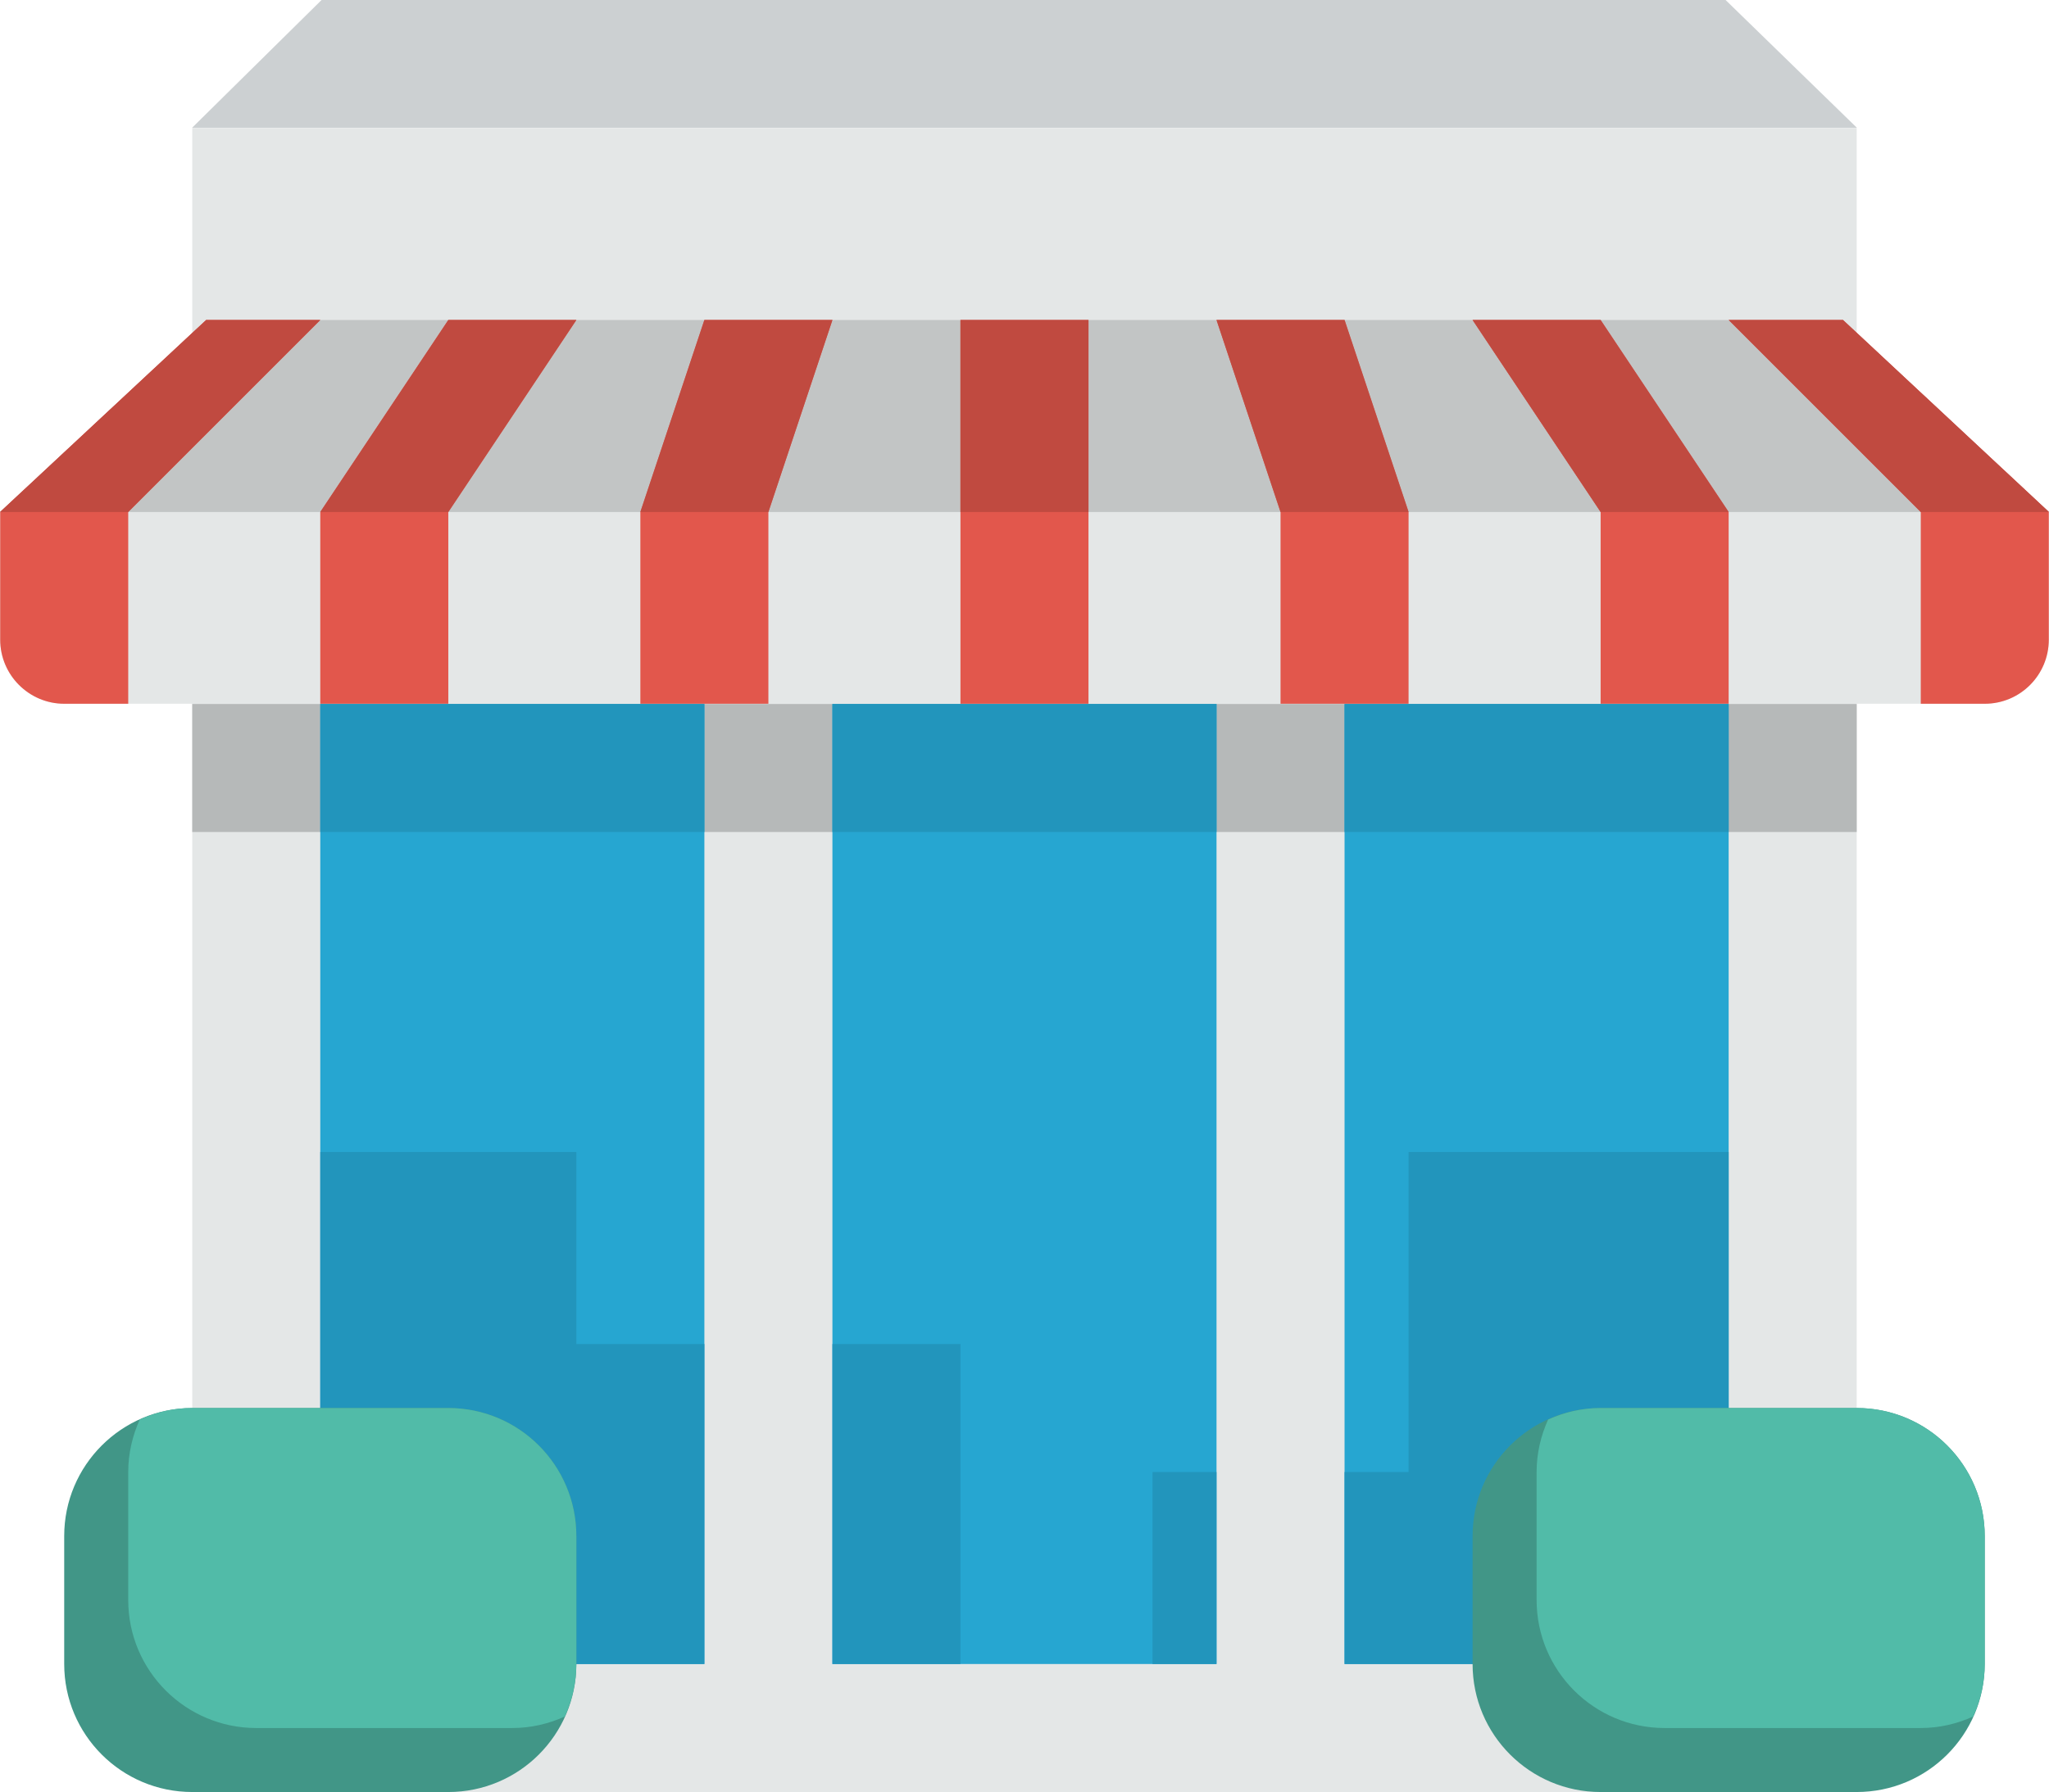
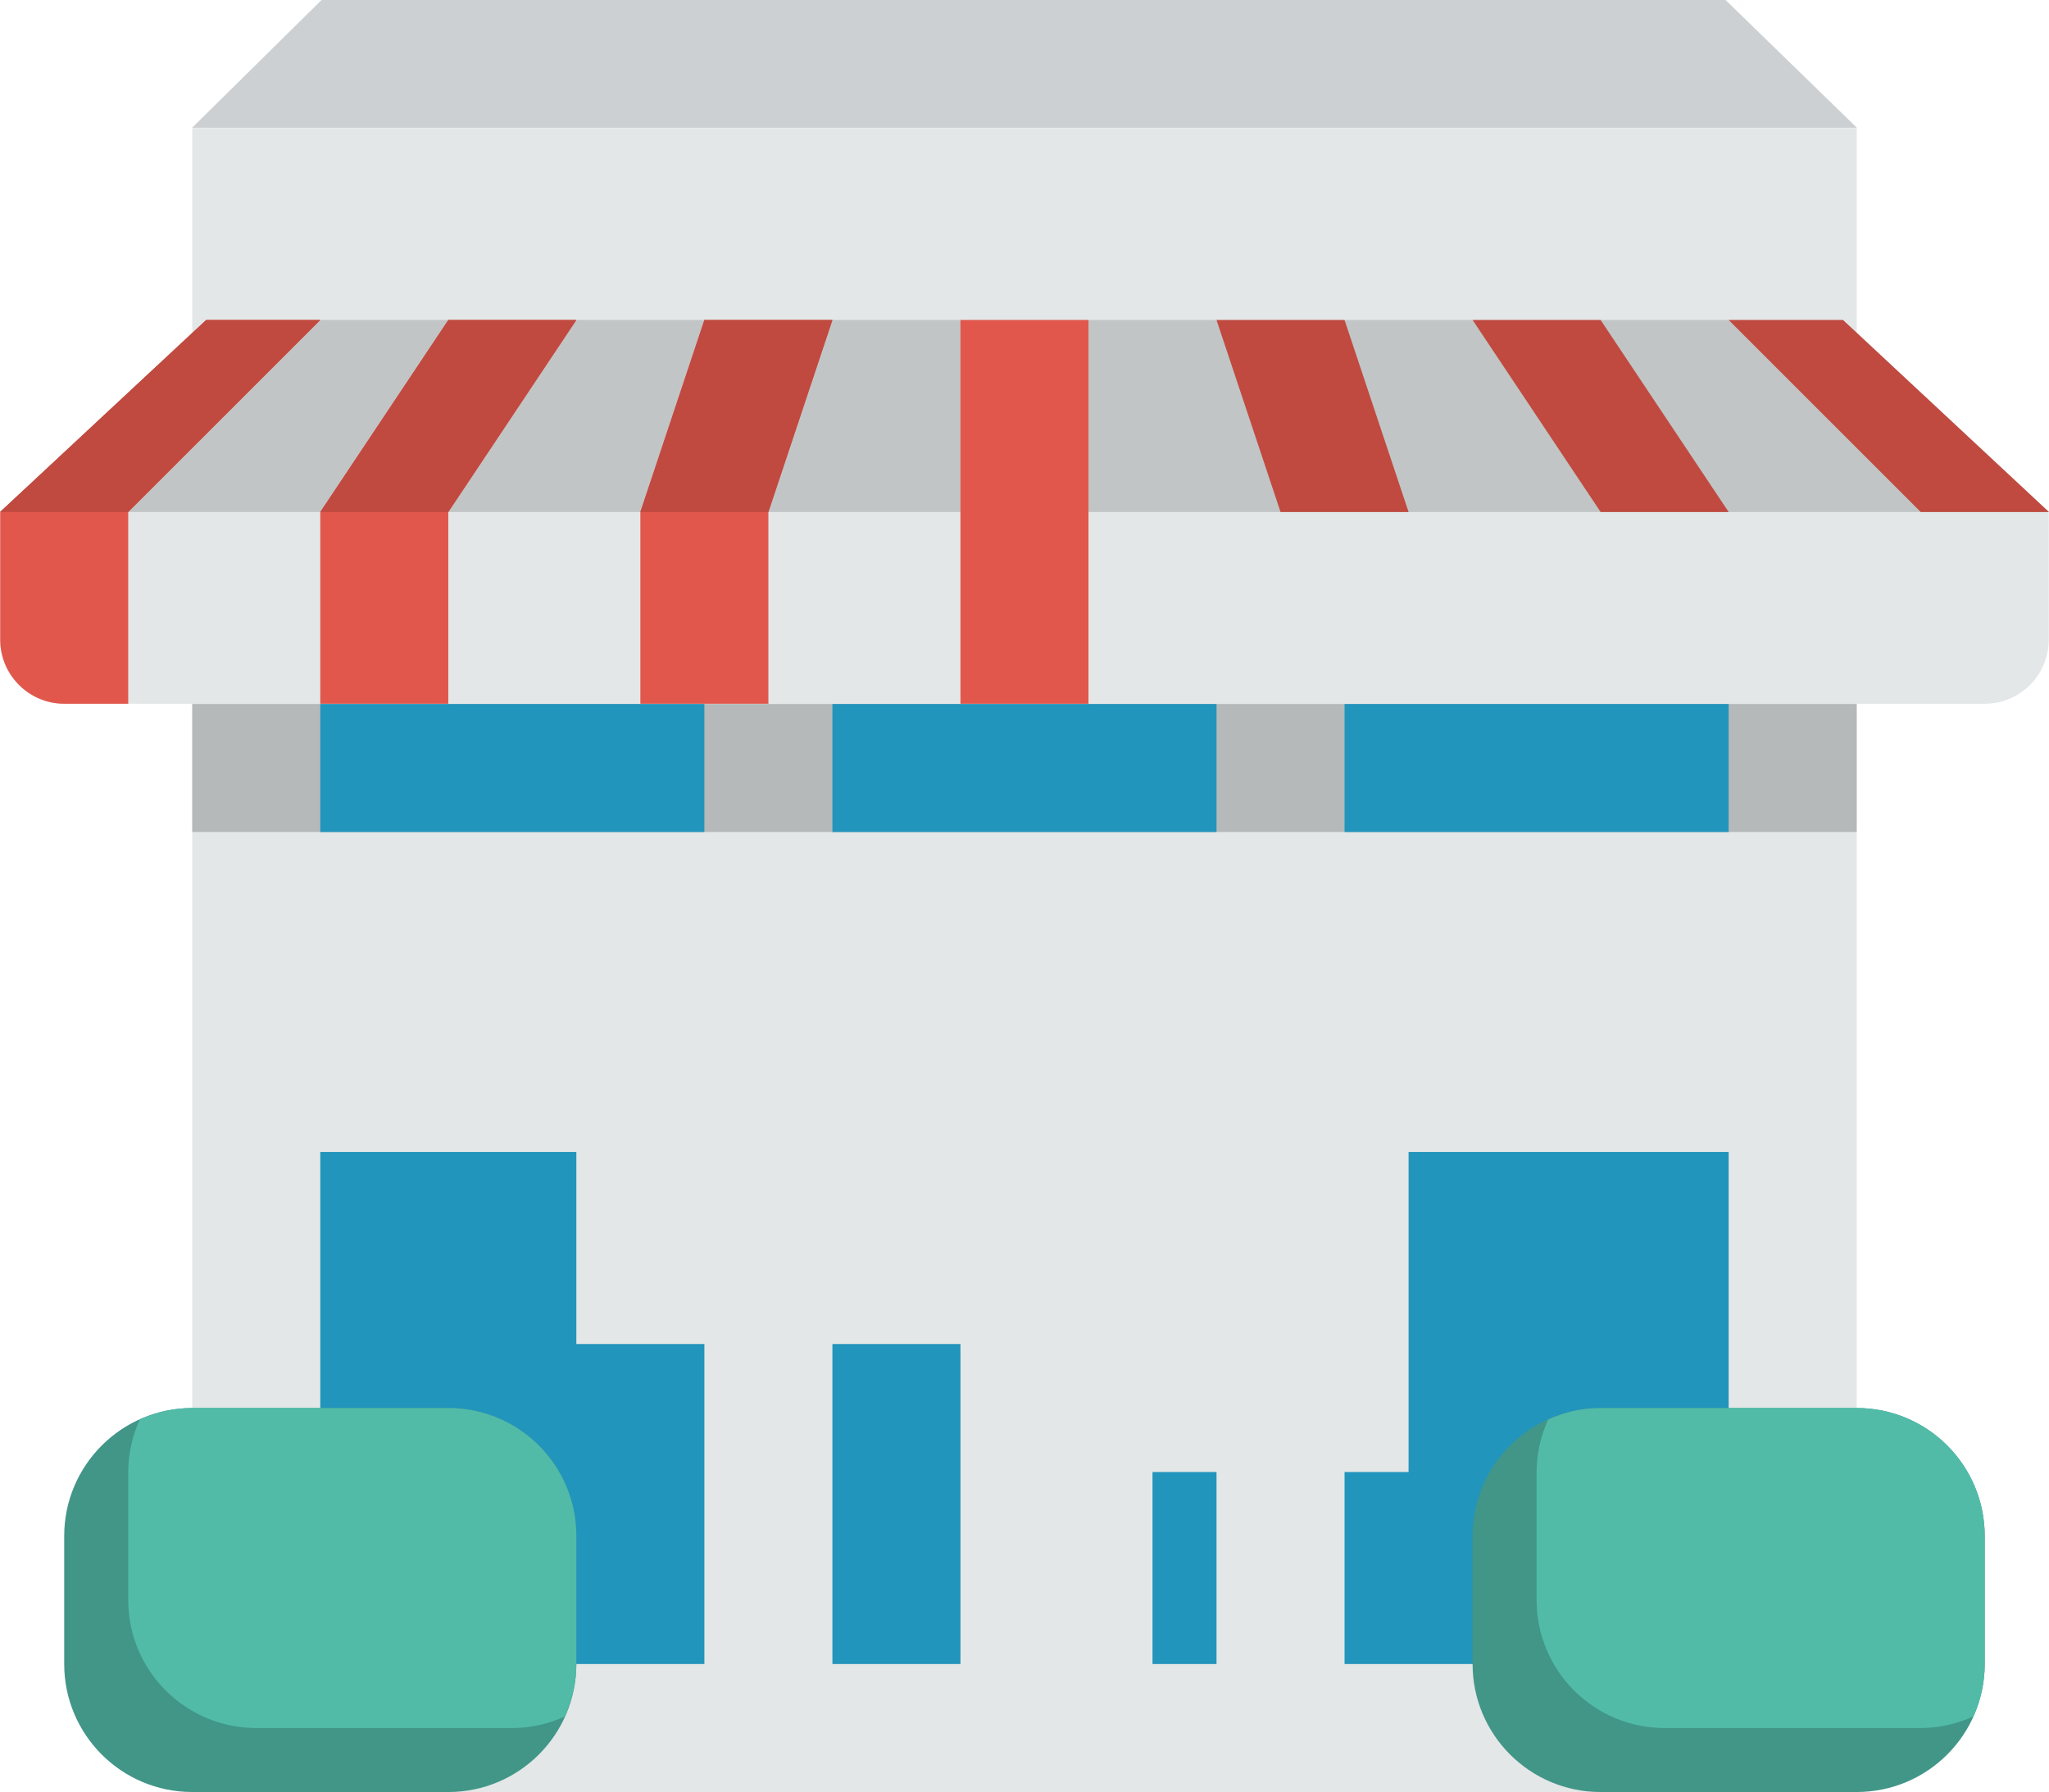
<svg xmlns="http://www.w3.org/2000/svg" version="1.1" x="0px" y="0px" width="32.007px" height="28px" viewBox="0 0 32.007 28" enable-background="new 0 0 32.007 28" xml:space="preserve">
  <path fill="#E4E7E7" d="M3.003,2h26v26h-26V2z" />
  <path fill="#B6B9B9" d="M3.003,11h26v2h-26V11z" />
  <path fill="#CCD0D2" d="M5.023,0h21.932l2.051,1.996H3.001L5.023,0z" />
  <g>
-     <path fill="#26A6D1" d="M5.003,26h6V11h-6V26z M13.003,26h6V11h-6V26z M21.003,11v15h6V11H21.003z" />
-   </g>
+     </g>
  <path fill="#E4E7E7" d="M31.996,7.991l-3.209-2.993H3.222L0.011,7.991H0.003v2.003c0,0.553,0.449,1.002,1,1.002h30 c0.553,0,1-0.449,1-1.002V7.991H31.996z" />
  <g>
    <rect x="18.003" y="23" fill="#2295BC" width="1" height="3" />
    <polygon fill="#2295BC" points="9.003,21 9.003,18 5.003,18 5.003,26 11.003,26 11.003,21  " />
    <rect x="13.003" y="21" fill="#2295BC" width="2" height="5" />
    <polygon fill="#2295BC" points="22.003,18 22.003,23 21.003,23 21.003,26 26.003,26 27.003,26 27.003,18  " />
  </g>
  <g>
    <rect x="5.003" y="11" fill="#2295BC" width="6" height="2" />
    <rect x="21.003" y="11" fill="#2295BC" width="6" height="2" />
    <rect x="13.003" y="11" fill="#2295BC" width="6" height="2" />
  </g>
  <g>
    <path fill="#419687" d="M7.003,22h-4c-1.104,0-2,0.896-2,2v2c0,1.105,0.896,2,2,2h4c1.105,0,2-0.895,2-2v-2 C9.003,22.896,8.109,22,7.003,22z M29.003,22h-4c-1.104,0-2,0.896-2,2v2c0,1.105,0.896,2,2,2h4c1.105,0,2-0.895,2-2v-2 C31.003,22.896,30.109,22,29.003,22z" />
  </g>
  <g>
    <path fill="#51BBA8" d="M29.003,22h-4c-0.293,0-0.569,0.066-0.82,0.18c-0.113,0.251-0.18,0.527-0.18,0.82v2c0,1.105,0.896,2,2,2h4 c0.293,0,0.569-0.066,0.82-0.18c0.113-0.251,0.18-0.527,0.18-0.82v-2C31.003,22.896,30.109,22,29.003,22z" />
    <path fill="#51BBA8" d="M7.003,22h-4c-0.293,0-0.569,0.066-0.82,0.18c-0.113,0.251-0.18,0.527-0.18,0.82v2c0,1.105,0.896,2,2,2h4 c0.293,0,0.569-0.066,0.82-0.18c0.113-0.251,0.18-0.527,0.18-0.82v-2C9.003,22.896,8.109,22,7.003,22z" />
  </g>
  <polygon fill="#C2C5C5" points="28.789,5 3.22,5 0.011,7.991 0.003,7.991 0.003,8 32.003,8 32.003,7.991 31.996,7.991 " />
  <g>
    <polygon fill="#E2574C" points="11.003,5 10.003,8 10.003,10.996 12.003,10.996 12.003,8 13.003,5  " />
-     <path fill="#E2574C" d="M31.996,7.991L28.789,5h-1.785l3,3v2.996h1c0.553,0,1-0.449,1-1.002V8l-0.006-0.009H31.996z" />
-     <polygon fill="#E2574C" points="23.003,5 25.003,8 25.003,10.996 27.003,10.996 27.003,8 25.003,5  " />
    <polygon fill="#E2574C" points="7.003,5 5.003,8 5.003,10.996 7.003,10.996 7.003,8 9.003,5  " />
    <path fill="#E2574C" d="M1.003,10.996h1V8l3-3H3.22L0.011,7.991H0.009L0.003,8v1.994C0.003,10.547,0.453,10.996,1.003,10.996z" />
    <rect x="15.003" y="5" fill="#E2574C" width="2" height="5.996" />
-     <polygon fill="#E2574C" points="22.003,10.996 22.003,8 21.003,5 19.003,5 20.003,8 20.003,10.996  " />
  </g>
  <g>
    <polygon fill="#C04A40" points="7.003,5 5.003,8 7.003,8 9.003,5  " />
    <polygon fill="#C04A40" points="31.996,7.991 28.789,5 27.003,5 30.003,8 32.003,8 31.998,7.991  " />
-     <rect x="15.003" y="5" fill="#C04A40" width="2" height="3" />
    <polygon fill="#C04A40" points="11.003,5 10.003,8 12.003,8 13.003,5  " />
    <polygon fill="#C04A40" points="23.003,5 25.003,8 27.003,8 25.003,5  " />
    <polygon fill="#C04A40" points="19.003,5 20.003,8 22.003,8 21.003,5  " />
  </g>
  <polygon fill="#C04A40" points="5.003,5 3.22,5 0.011,7.991 0.009,7.991 0.003,8 2.003,8 " />
</svg>